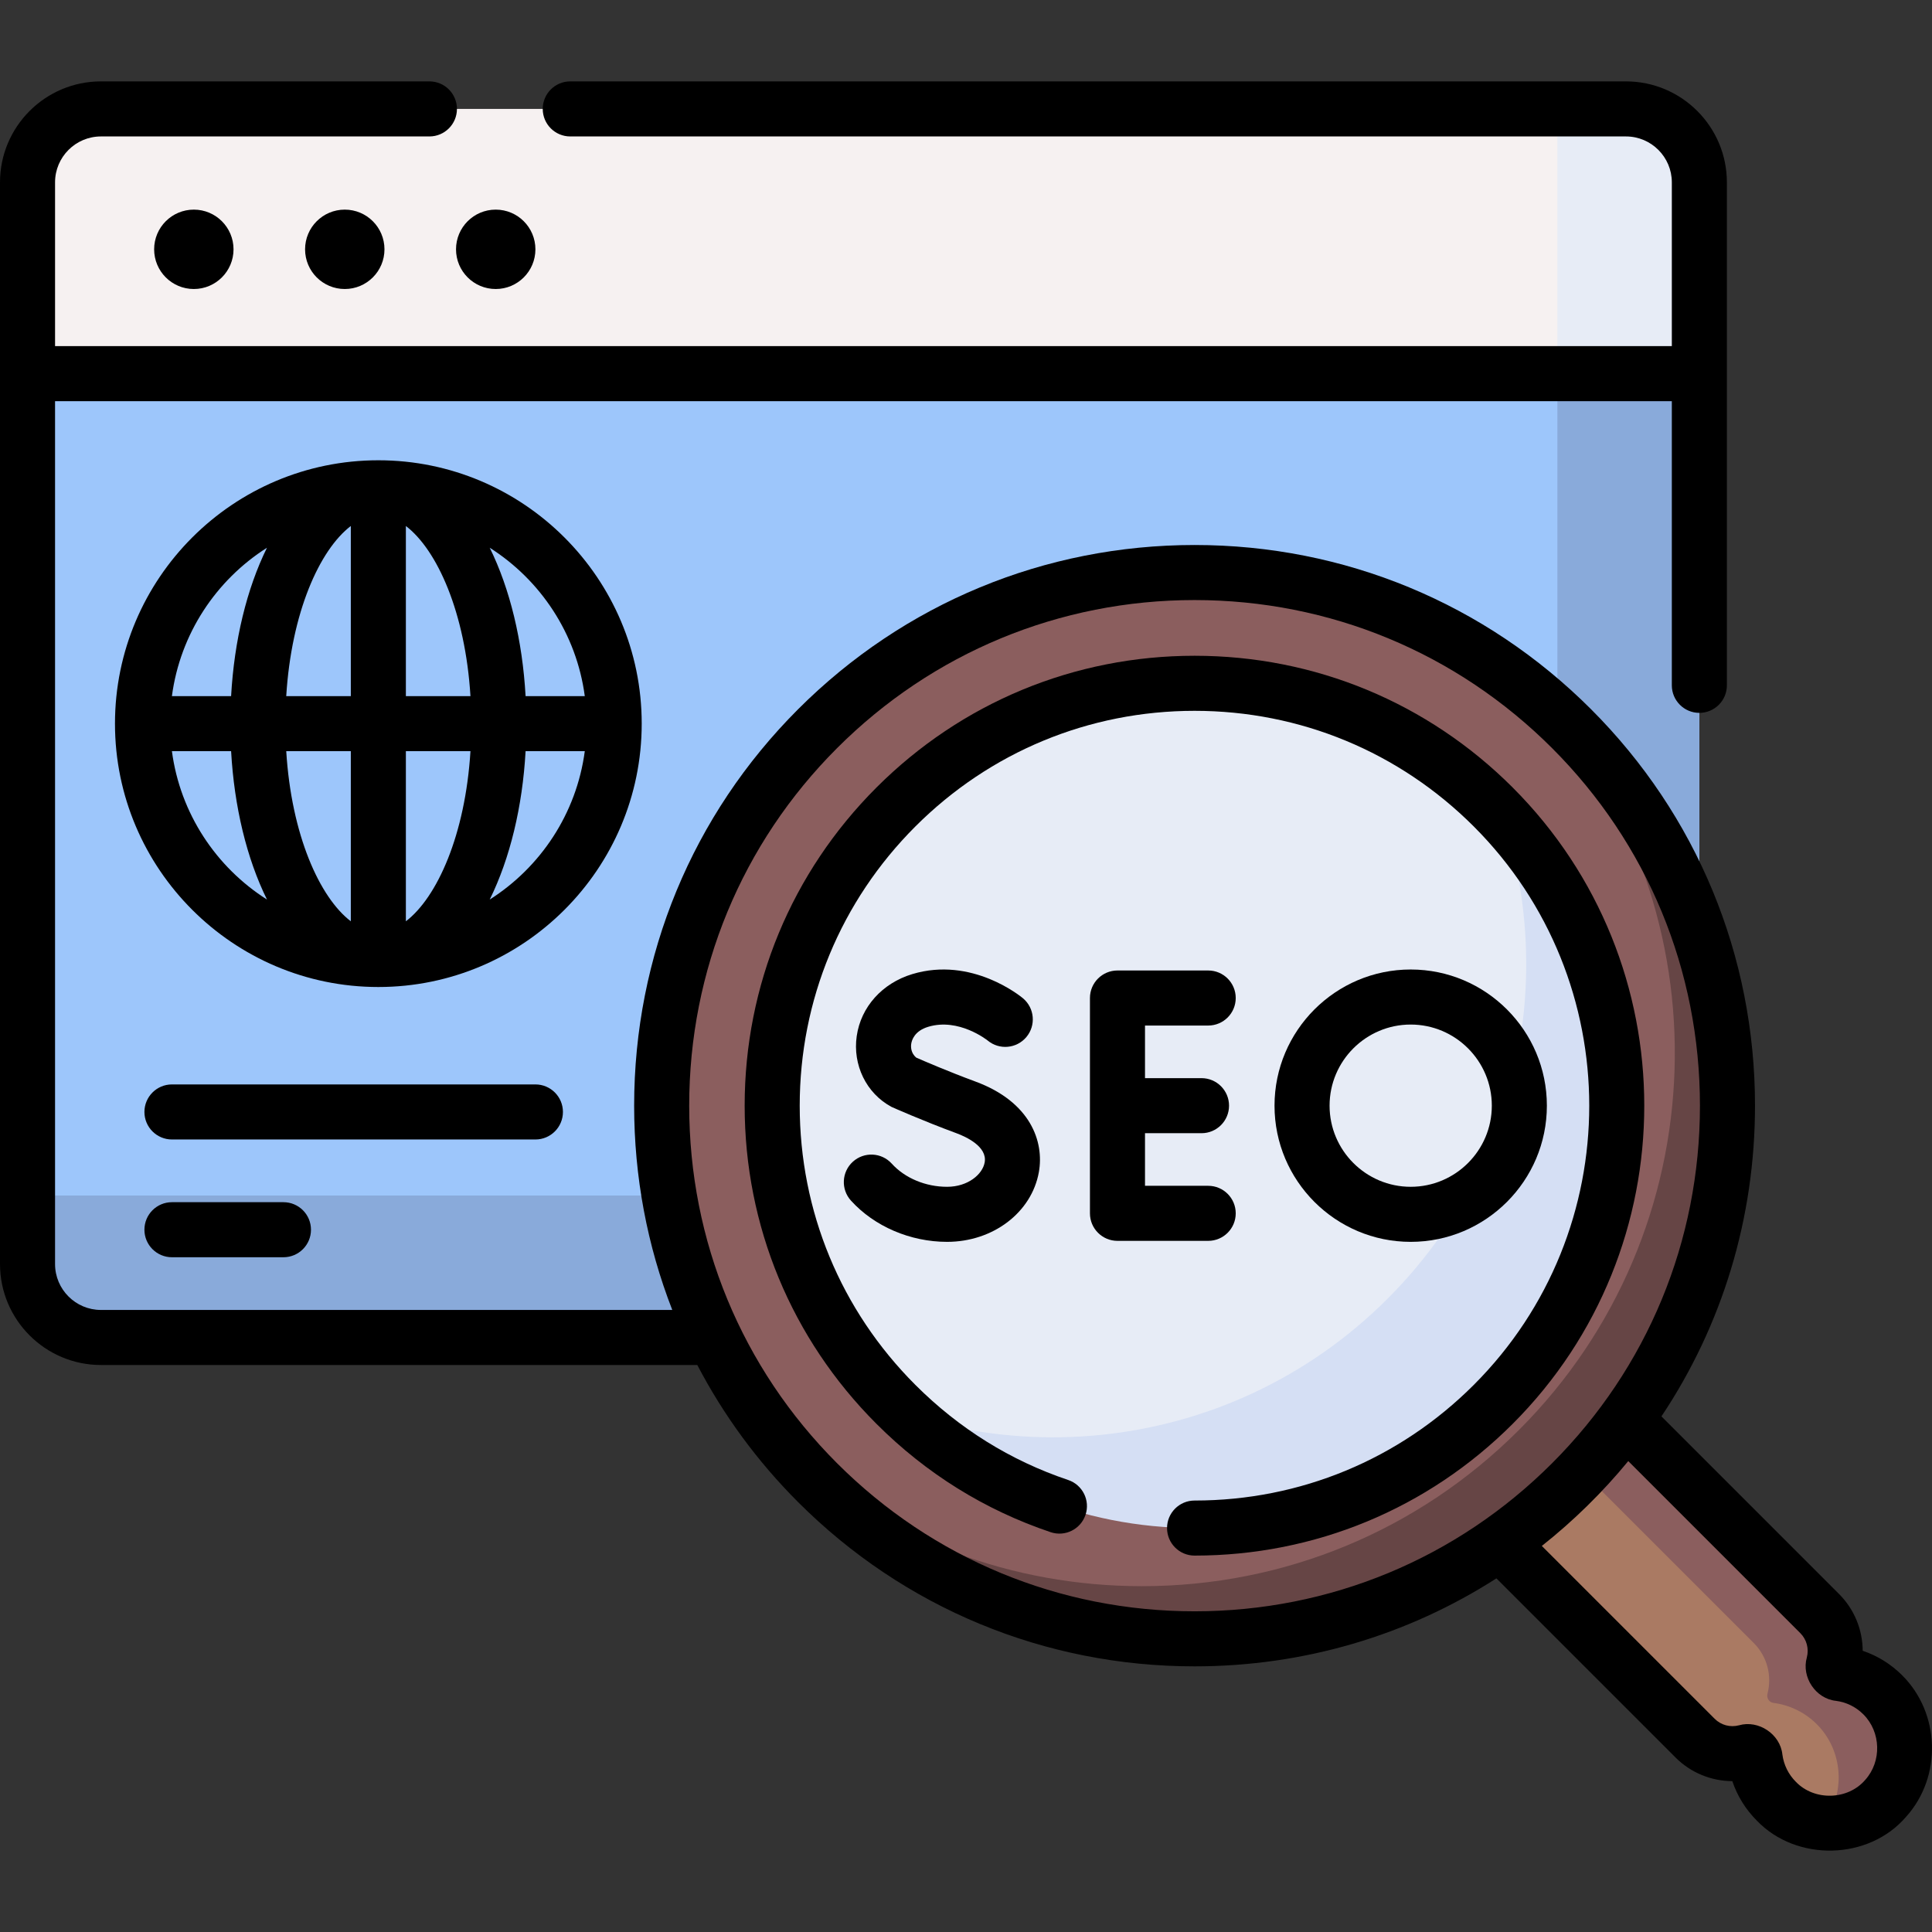
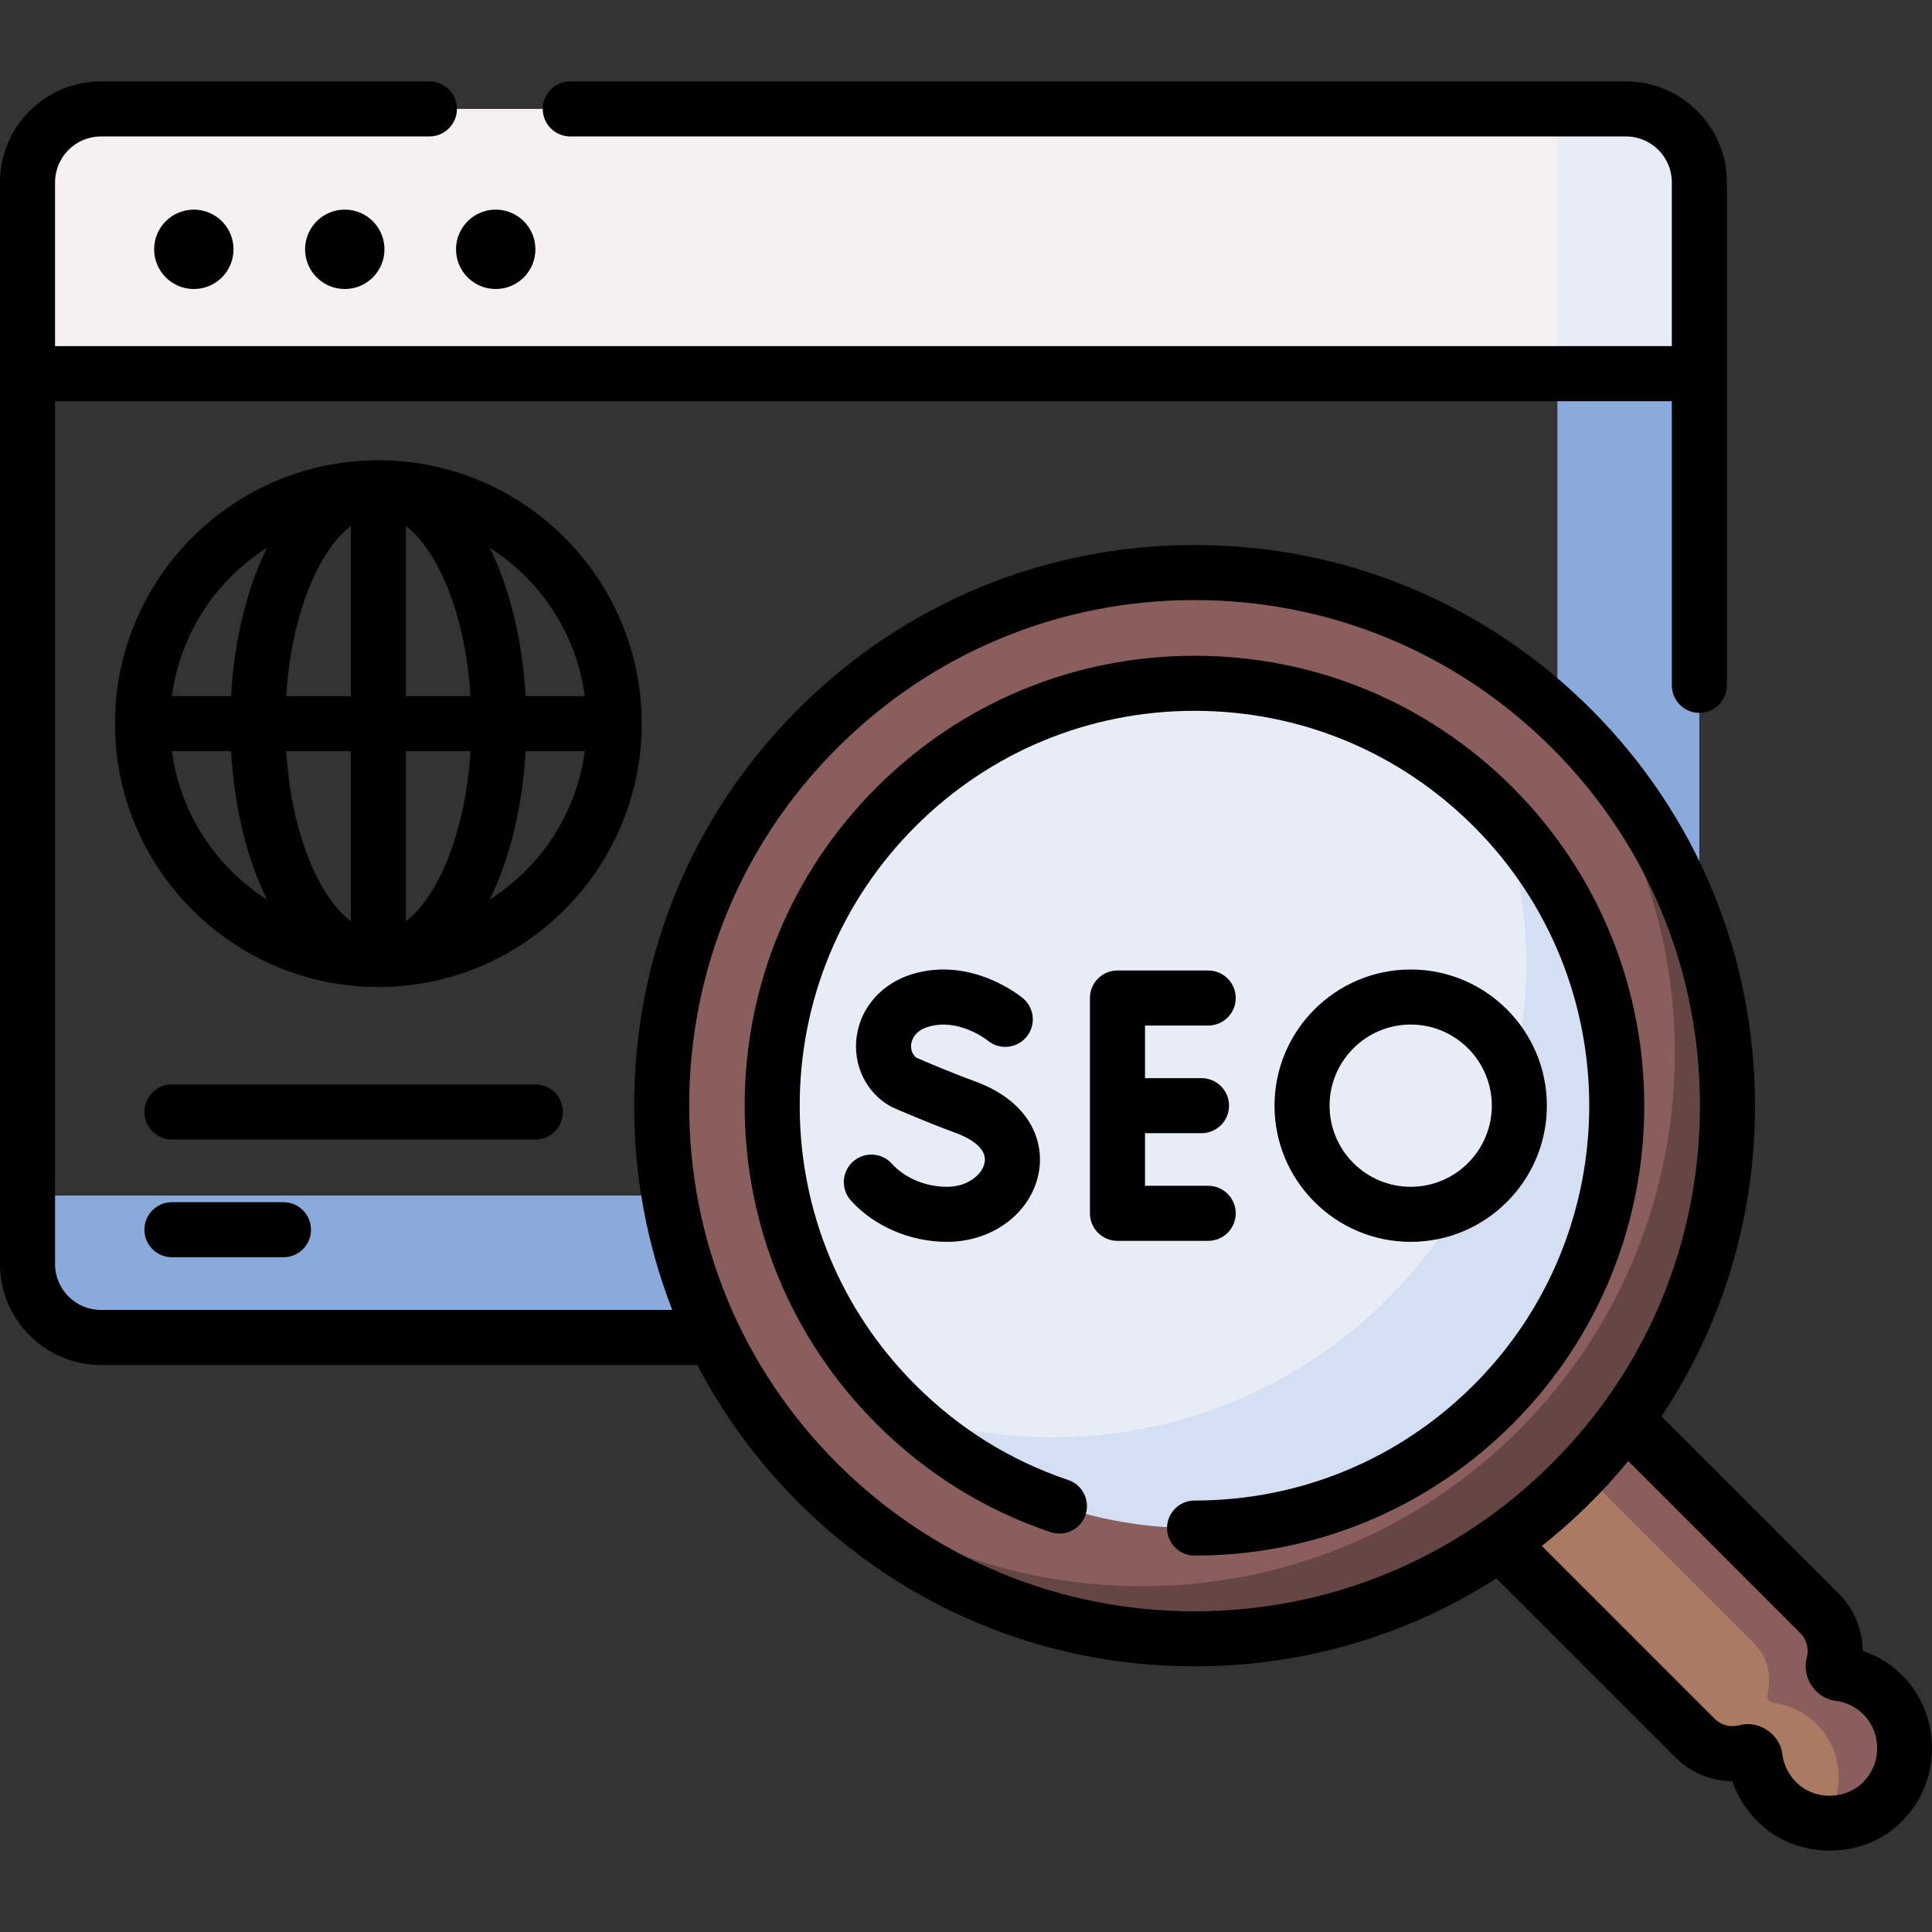
<svg xmlns="http://www.w3.org/2000/svg" id="Capa_1" height="512" viewBox="0 0 512 512" width="512">
  <rect x="0" y="0" width="512" height="512" fill="#333333" stroke="none" />
  <g>
    <g>
-       <path d="m430.347 354.445h-403.052c-11.046 0-20-8.954-20-20v-259.881h443.052v259.881c0 11.045-8.954 20-20 20z" fill="#9dc6fb" />
-     </g>
+       </g>
    <g>
      <path d="m412.725 74.564v222.806c0 10.744-8.71 19.453-19.453 19.453h-385.977v17.622c0 11.046 8.954 20 20 20h403.052c11.046 0 20-8.954 20-20v-259.881z" fill="#89aada" />
    </g>
    <g>
      <path d="m450.347 99.017h-443.052v-50.154c0-11.046 8.954-20 20-20h403.052c11.046 0 20 8.954 20 20z" fill="#f6f1f1" />
    </g>
    <g>
      <path d="m430.347 28.863h-17.634v70.154h37.634v-50.154c0-11.046-8.954-20-20-20z" fill="#e7ecf6" />
    </g>
    <g>
      <path d="m498.931 449.124c-3.227-3.208-7.28-5.078-11.472-5.621-1.143-.148-1.862-1.3-1.571-2.416 1.215-4.657.007-9.813-3.643-13.463l-61.163-61.163-33.014 33.014 61.163 61.163c3.651 3.651 8.808 4.858 13.467 3.642 1.124-.293 2.264.442 2.415 1.593.549 4.203 2.432 8.264 5.662 11.493 8.038 8.038 21.231 7.779 28.937-.778 7.033-7.809 6.672-20.056-.781-27.464z" fill="#aa7a63" />
    </g>
    <g>
      <path d="m498.931 449.124c-3.227-3.208-7.28-5.078-11.472-5.621-1.143-.148-1.862-1.3-1.571-2.416 1.214-4.657.007-9.813-3.643-13.463l-61.163-61.163-12.635 12.635 56.309 56.309c3.65 3.65 4.857 8.806 3.643 13.463-.291 1.115.428 2.268 1.571 2.416 4.192.543 8.244 2.413 11.472 5.621 7.072 7.03 7.745 18.409 1.789 26.226 5.965.491 12.107-1.685 16.482-6.543 7.032-7.809 6.671-20.056-.782-27.464z" fill="#8b5e5e" />
    </g>
    <g>
      <circle cx="316.575" cy="293.016" fill="#e7ecf6" r="125.445" />
    </g>
    <g>
      <path d="m405.278 204.313c-6.443-6.443-13.416-12.029-20.773-16.778 31.355 48.585 25.769 114.086-16.778 156.632s-108.047 48.133-156.632 16.778c4.748 7.357 10.335 14.33 16.777 20.773 48.989 48.989 128.416 48.989 177.406 0 48.989-48.989 48.989-128.416 0-177.405z" fill="#d5dff4" />
    </g>
    <g>
      <g>
        <path d="m316.575 434.306c-37.74 0-73.221-14.696-99.907-41.383-55.089-55.089-55.089-144.726 0-199.815 26.686-26.686 62.167-41.383 99.907-41.383 37.741 0 73.221 14.696 99.907 41.383 55.089 55.089 55.089 144.726 0 199.815-26.686 26.686-62.167 41.383-99.907 41.383zm0-253.227c-29.899 0-58.009 11.643-79.151 32.785s-32.786 49.252-32.786 79.152c0 29.899 11.644 58.009 32.786 79.151s49.253 32.785 79.151 32.785c29.9 0 58.009-11.643 79.151-32.785 43.644-43.644 43.644-114.659 0-158.303-21.142-21.142-49.251-32.785-79.151-32.785z" fill="#8b5e5e" />
      </g>
    </g>
    <g>
      <g>
-         <path d="m416.482 193.108c-2.351-2.351-4.774-4.604-7.257-6.767 48.287 55.44 46.061 139.874-6.695 192.629-26.686 26.686-62.166 41.383-99.907 41.383-34.415 0-66.948-12.226-92.65-34.616 2.136 2.452 4.362 4.852 6.695 7.185 26.686 26.686 62.167 41.383 99.907 41.383 37.741 0 73.221-14.696 99.907-41.383 55.089-55.088 55.089-144.725 0-199.814z" fill="#664545" />
+         <path d="m416.482 193.108c-2.351-2.351-4.774-4.604-7.257-6.767 48.287 55.44 46.061 139.874-6.695 192.629-26.686 26.686-62.166 41.383-99.907 41.383-34.415 0-66.948-12.226-92.65-34.616 2.136 2.452 4.362 4.852 6.695 7.185 26.686 26.686 62.167 41.383 99.907 41.383 37.741 0 73.221-14.696 99.907-41.383 55.089-55.088 55.089-144.725 0-199.814" fill="#664545" />
      </g>
    </g>
    <g>
      <circle cx="51.368" cy="66.072" r="10.519" />
      <circle cx="91.369" cy="66.072" r="10.519" />
      <circle cx="131.37" cy="66.072" r="10.519" />
      <path d="m504.074 443.95c-2.988-2.971-6.535-5.163-10.441-6.478-.026-5.56-2.22-10.998-6.229-15.007l-47.106-47.106c16.132-24.163 24.796-52.574 24.796-82.343 0-39.731-15.432-77.044-43.454-105.066-28.063-28.064-65.376-43.519-105.065-43.519s-77.003 15.455-105.066 43.519c-28.022 28.021-43.454 65.334-43.454 105.066 0 18.833 3.473 37.12 10.105 54.134h-151.412c-6.704 0-12.158-5.454-12.158-12.158v-228.68h428.462v75.31c0 4.029 3.266 7.295 7.295 7.295s7.295-3.266 7.295-7.295v-133.306c0-14.749-11.999-26.748-26.748-26.748h-279.769c-4.029 0-7.295 3.266-7.295 7.295s3.266 7.295 7.295 7.295h279.769c6.704 0 12.158 5.454 12.158 12.158v43.406h-428.462v-43.406c0-6.704 5.454-12.158 12.158-12.158h87.05c4.029 0 7.295-3.266 7.295-7.295s-3.266-7.295-7.295-7.295h-87.05c-14.749 0-26.748 11.999-26.748 26.748v286.675c0 14.749 11.999 26.748 26.748 26.748h158.044c6.911 13.24 15.865 25.49 26.717 36.341 28.063 28.064 65.376 43.52 105.066 43.52 28.789 0 56.324-8.139 79.989-23.316l47.51 47.51c4.009 4.01 9.447 6.204 15.007 6.229 1.324 3.932 3.536 7.499 6.536 10.499 10.529 10.923 29.607 10.492 39.516-1.054 9.555-10.608 9.08-27.44-1.059-37.518zm-282.248-56.185c-25.266-25.266-39.18-58.915-39.18-94.749s13.915-69.483 39.18-94.749c25.308-25.308 58.956-39.246 94.749-39.246 35.792 0 69.441 13.938 94.749 39.246 25.266 25.266 39.18 58.915 39.18 94.749s-13.915 69.483-39.18 94.749c-25.308 25.308-58.957 39.246-94.749 39.246s-69.442-13.938-94.749-39.246zm272.465 83.941c-4.612 5.364-13.472 5.596-18.358.502-1.983-1.983-3.223-4.501-3.586-7.278-.576-5.366-6.308-9.192-11.491-7.709-2.344.612-4.763-.039-6.466-1.742l-45.791-45.79c8.332-6.584 16.16-14.261 22.909-22.485l45.579 45.579c1.702 1.702 2.353 4.119 1.743 6.462-1.48 5.176 2.329 10.919 7.692 11.493 2.771.359 5.284 1.59 7.266 3.561 4.708 4.678 4.934 12.488.503 17.407z" />
      <path d="m400.885 208.706c-22.52-22.52-52.462-34.922-84.309-34.922-31.848 0-61.79 12.402-84.31 34.922s-34.923 52.462-34.923 84.31 12.403 61.789 34.923 84.31c13.181 13.182 28.714 22.844 46.166 28.717 3.819 1.286 7.956-.768 9.241-4.587 1.285-3.818-.769-7.956-4.587-9.241-15.3-5.149-28.927-13.629-40.503-25.205-19.765-19.765-30.649-46.042-30.649-73.993s10.885-54.229 30.649-73.993 46.042-30.648 73.993-30.648 54.228 10.885 73.993 30.648c40.8 40.8 40.8 107.186 0 147.986-19.765 19.764-46.042 30.648-73.993 30.648-4.029 0-7.295 3.266-7.295 7.295s3.266 7.295 7.295 7.295c31.848 0 61.789-12.402 84.309-34.922 46.488-46.489 46.488-122.131 0-168.62z" />
      <path d="m327.481 321.546c0-4.029-3.266-7.295-7.295-7.295h-16.748v-13.94h14.975c4.029 0 7.295-3.266 7.295-7.295s-3.266-7.295-7.295-7.295h-14.975v-13.94h16.748c4.029 0 7.295-3.266 7.295-7.295s-3.266-7.295-7.295-7.295h-24.043c-4.029 0-7.295 3.266-7.295 7.295v57.061c0 4.029 3.266 7.295 7.295 7.295h24.043c4.029-.001 7.295-3.267 7.295-7.296z" />
      <path d="m250.986 314.514c-5.697 0-11.178-2.295-14.662-6.14-2.705-2.985-7.318-3.212-10.305-.507-2.985 2.706-3.212 7.319-.507 10.305 6.204 6.845 15.727 10.932 25.473 10.932 12.183 0 22.414-7.778 24.328-18.494 1.44-8.068-2.217-18.605-16.803-23.985-7.056-2.603-13.627-5.437-15.662-6.328-1.519-1.229-1.467-2.938-1.365-3.65.143-.998.87-3.438 4.512-4.535 8.054-2.427 15.533 3.466 15.758 3.646 3.083 2.558 7.658 2.15 10.241-.921 2.592-3.084 2.194-7.686-.89-10.279-.546-.458-13.535-11.171-29.317-6.416-7.986 2.406-13.636 8.702-14.746 16.432-1.097 7.571 2.474 15.141 9.219 18.764.333.149 8.266 3.68 17.2 6.975 2.502.923 8.24 3.524 7.489 7.732-.565 3.181-4.448 6.469-9.963 6.469z" />
      <path d="m409.937 293.016c0-19.899-16.189-36.089-36.089-36.089-19.899 0-36.088 16.189-36.088 36.089 0 19.899 16.189 36.088 36.088 36.088 19.9 0 36.089-16.189 36.089-36.088zm-57.586 0c0-11.854 9.644-21.499 21.498-21.499s21.499 9.644 21.499 21.499c0 11.854-9.644 21.498-21.499 21.498-11.854 0-21.498-9.644-21.498-21.498z" />
      <path d="m170.061 191.773c0-38.485-31.31-69.795-69.795-69.795s-69.795 31.31-69.795 69.795 31.31 69.795 69.795 69.795 69.795-31.31 69.795-69.795zm-15.087-7.295h-15.687c-.823-14.696-4.123-28.411-9.506-39.322 13.477 8.563 23.001 22.796 25.193 39.322zm-62.003-45.085v45.085h-17.115c1.366-22.155 8.817-38.746 17.115-45.085zm0 59.675v45.084c-8.298-6.339-15.749-22.93-17.114-45.084zm14.59 45.085v-45.085h17.115c-1.365 22.155-8.817 38.746-17.115 45.085zm0-59.675v-45.085c8.298 6.339 15.75 22.93 17.115 45.085zm-36.81-39.322c-5.383 10.911-8.684 24.626-9.506 39.322h-15.687c2.193-16.526 11.717-30.759 25.193-39.322zm-25.193 53.912h15.687c.823 14.696 4.123 28.411 9.507 39.322-13.477-8.563-23.001-22.796-25.194-39.322zm84.223 39.322c5.383-10.911 8.684-24.626 9.506-39.322h15.687c-2.192 16.526-11.716 30.759-25.193 39.322z" />
      <path d="m149.184 294.679c0-4.029-3.266-7.295-7.295-7.295h-96.32c-4.029 0-7.295 3.266-7.295 7.295s3.266 7.295 7.295 7.295h96.32c4.028 0 7.295-3.266 7.295-7.295z" />
      <path d="m45.568 318.593c-4.029 0-7.295 3.266-7.295 7.295s3.266 7.295 7.295 7.295h29.55c4.029 0 7.295-3.266 7.295-7.295s-3.266-7.295-7.295-7.295z" />
    </g>
  </g>
</svg>